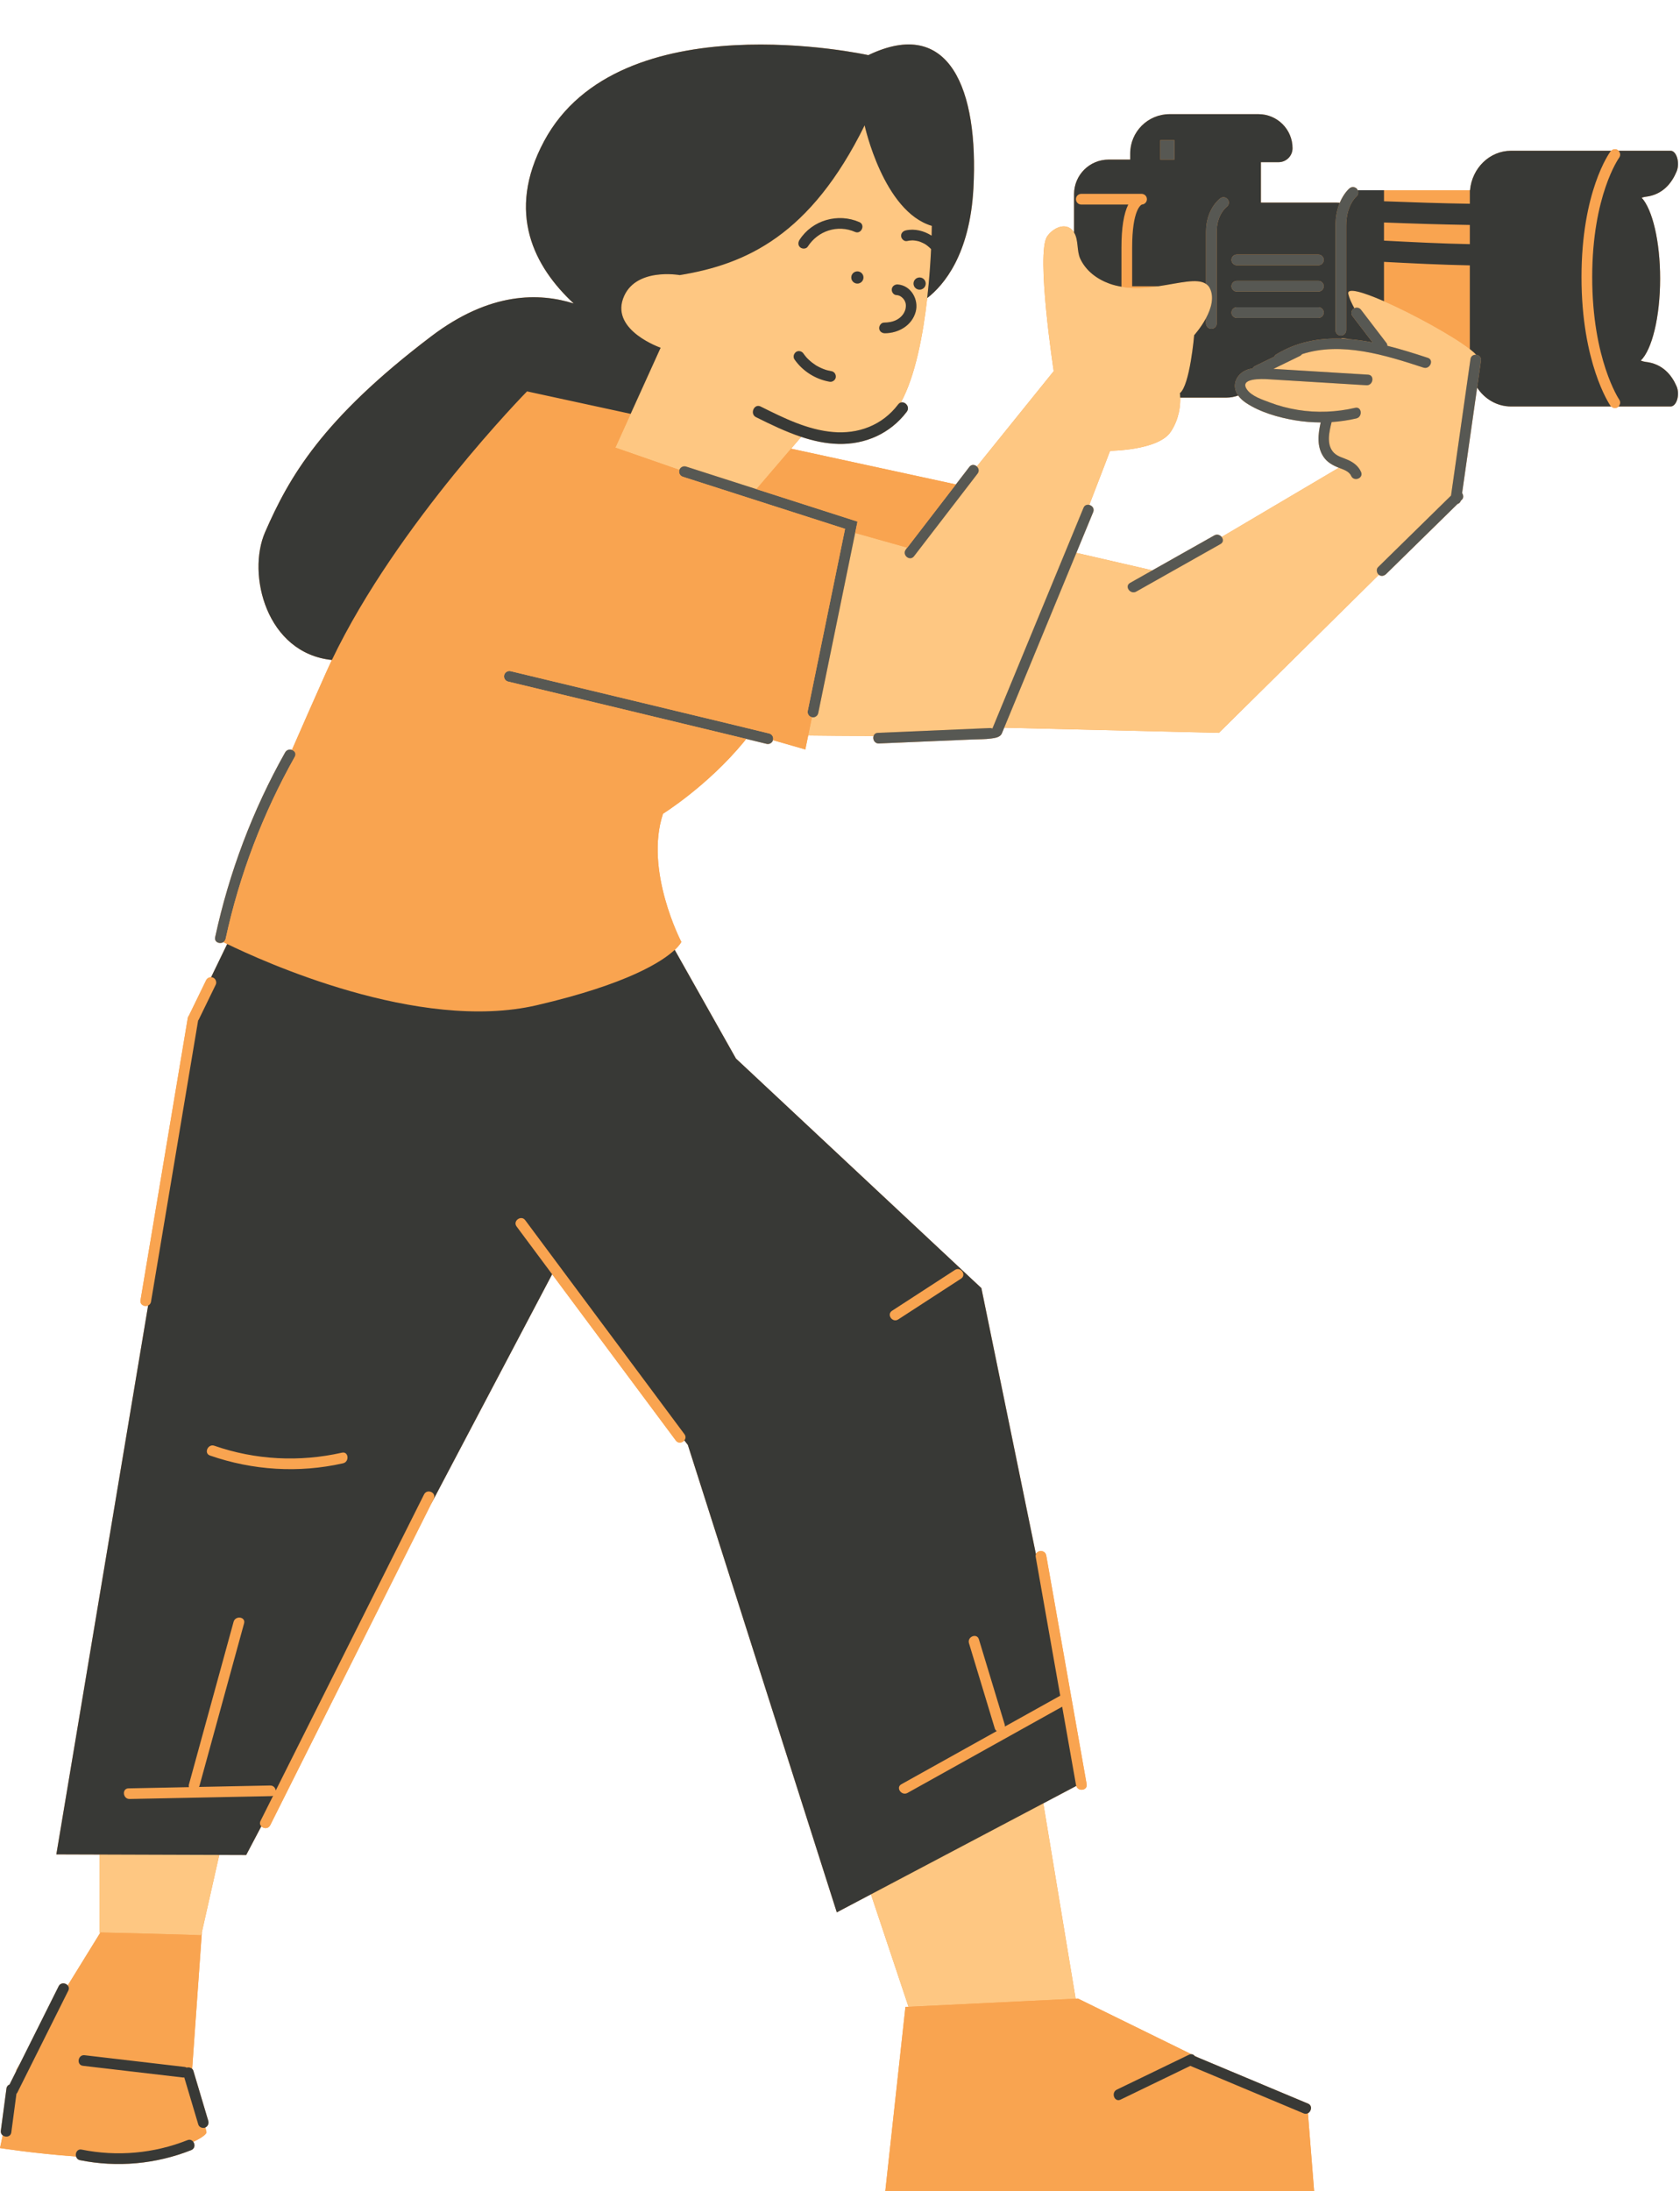
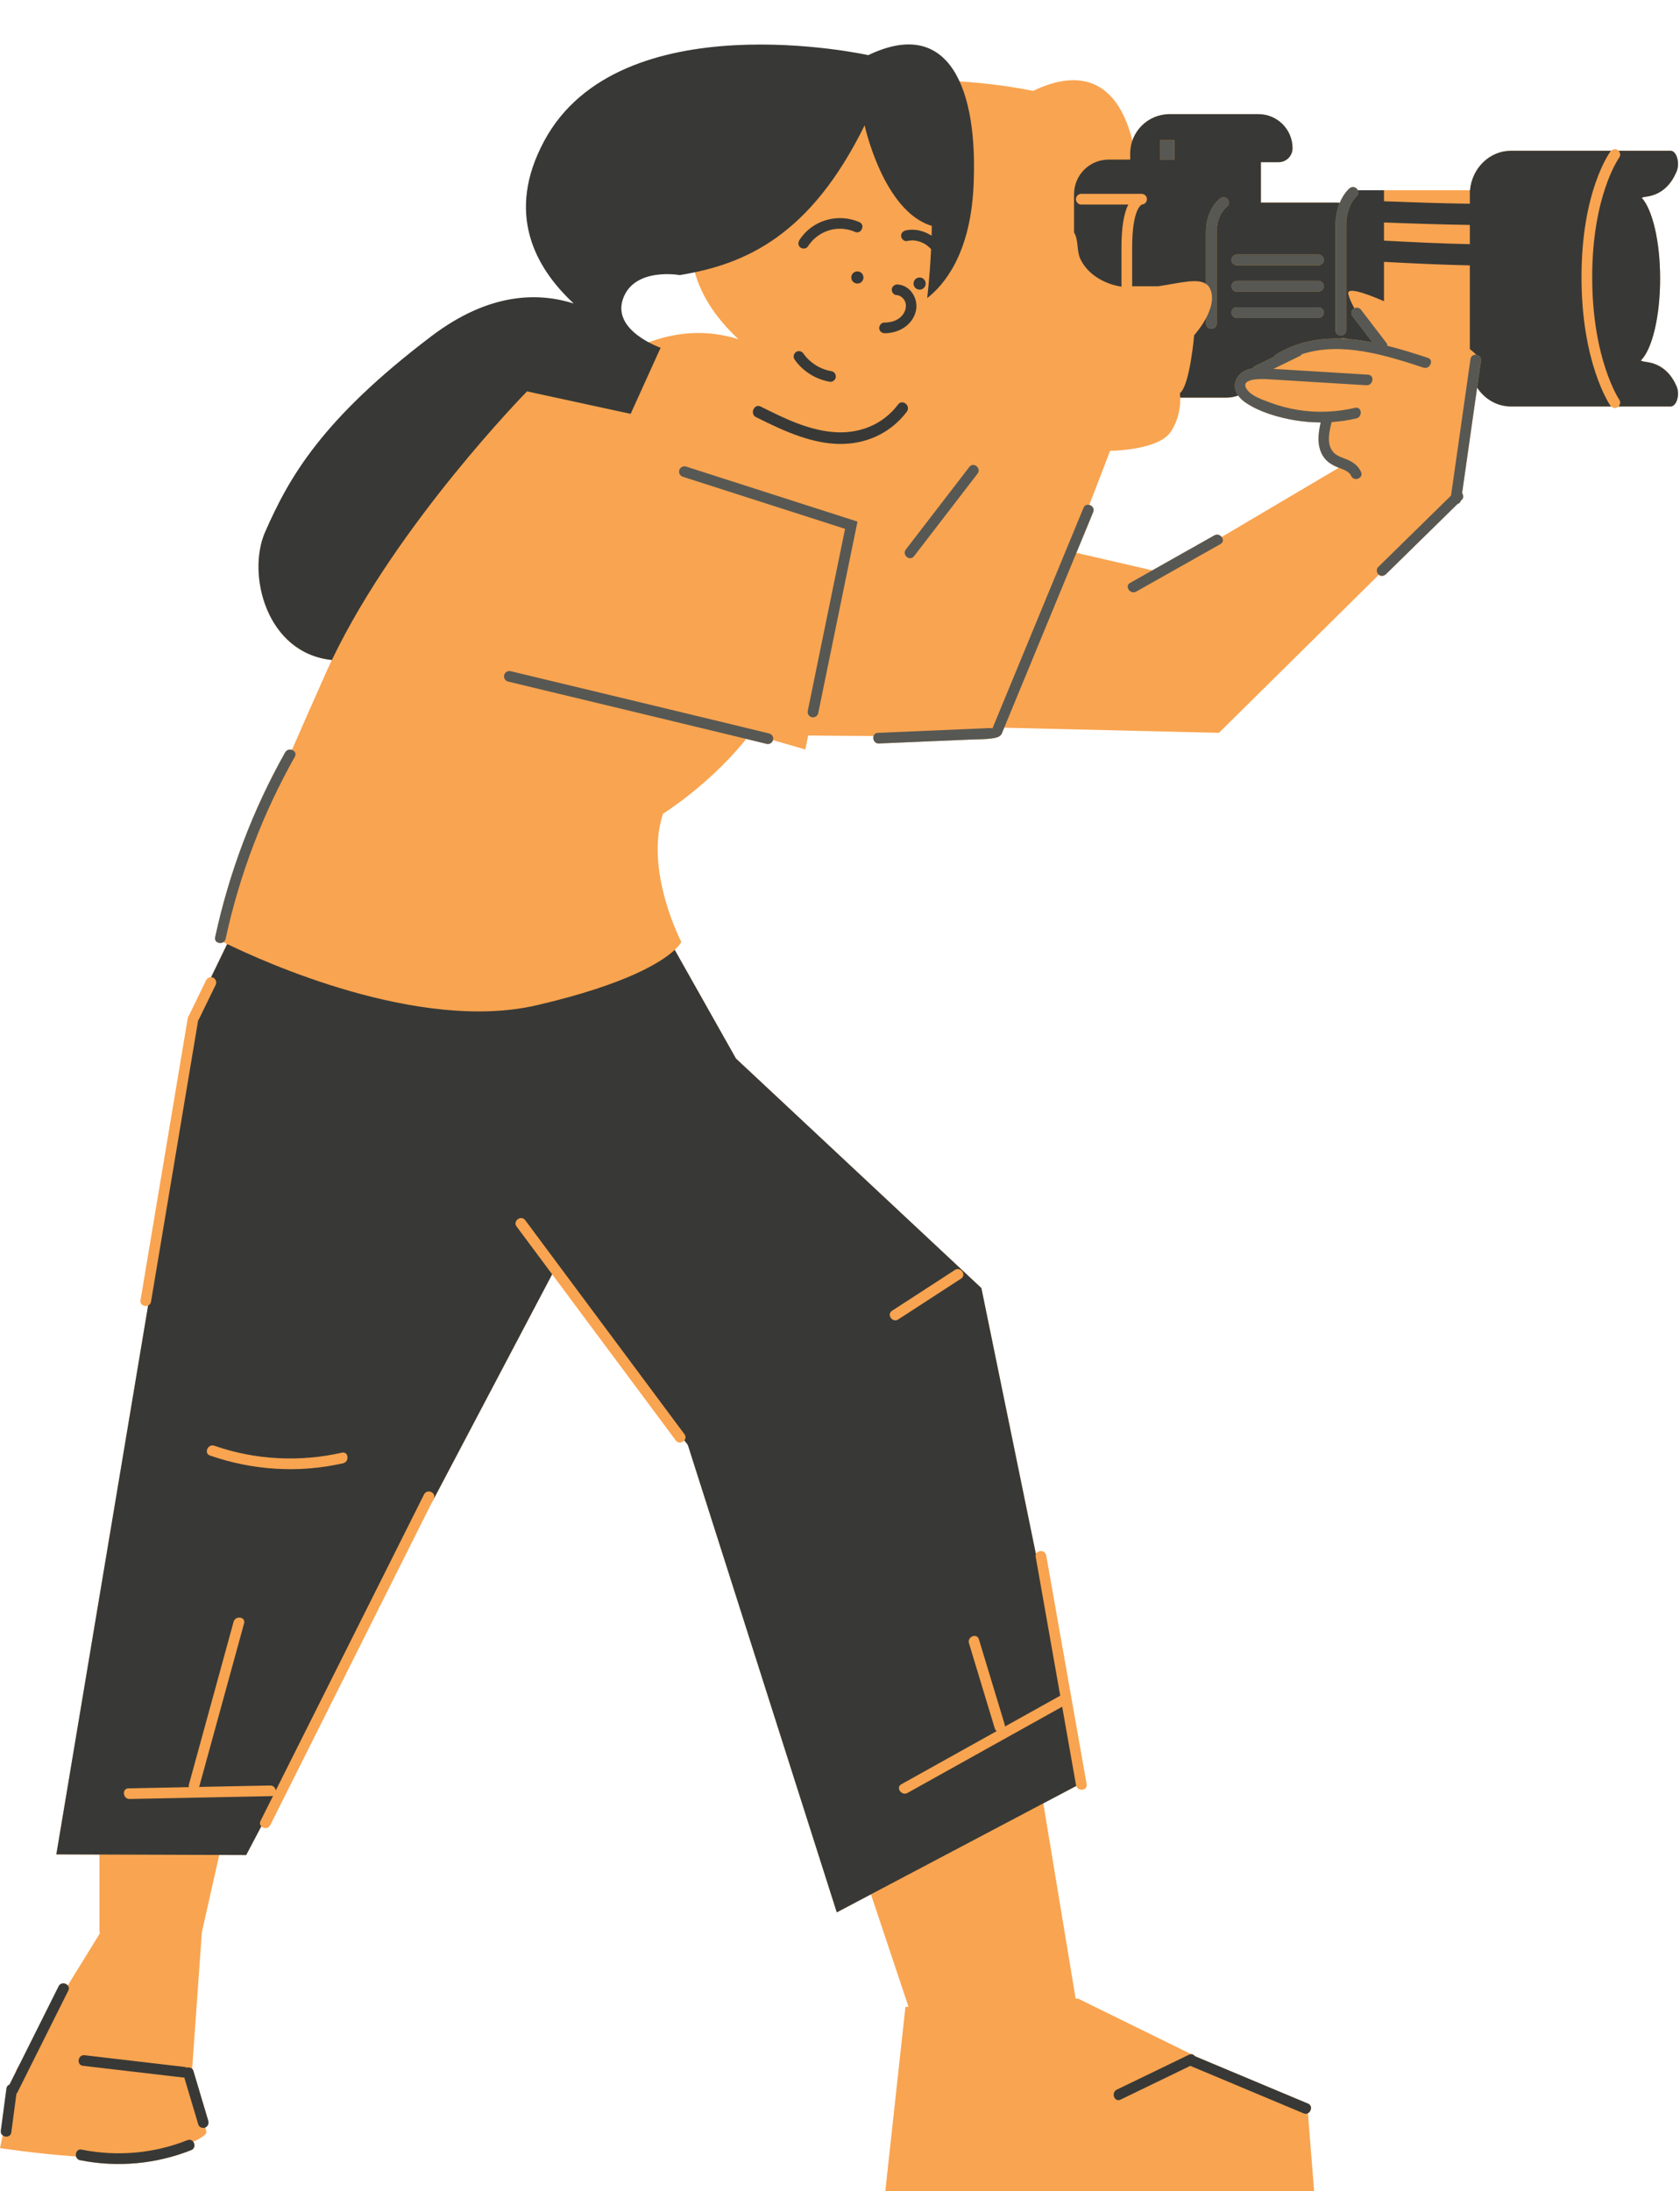
<svg xmlns="http://www.w3.org/2000/svg" height="409.2" preserveAspectRatio="xMidYMid meet" version="1.0" viewBox="0.0 -8.3 313.9 409.2" width="313.9" zoomAndPan="magnify">
  <g id="change1_1">
-     <path d="M307.468,59.284c-0.295-0.033-0.596-0.123-0.898-0.24c2.095-2.038,3.615-8.12,3.615-15.308 c0-6.986-1.438-12.91-3.442-15.106c0.244-0.085,0.486-0.151,0.726-0.179c3.239-0.37,4.924-2.618,5.797-4.722 c0.664-1.6-0.006-3.873-1.12-3.873h-9.737c-0.032-0.031-0.052-0.071-0.089-0.099c-0.398-0.296-0.931-0.233-1.276,0.099h-2.81 h-11.207h-4.688c-4.01,0-7.303,3.239-7.673,7.378h-0.033h-16.04h-4.904c-0.035-0.078-0.064-0.159-0.121-0.228 c-0.349-0.428-0.979-0.491-1.407-0.142c-0.067,0.055-1.08,0.905-1.83,2.71c-0.223-0.015-0.445-0.034-0.671-0.034h-14.067v-7.551 h3.303c1.44,0,2.607-1.167,2.607-2.607c0-3.513-2.848-6.362-6.362-6.362h-16.613c-4.062,0-7.356,3.293-7.356,7.356v1.13h-4.034 c-3.567,0-6.458,2.891-6.458,6.458v7.154c-0.102-0.164-0.21-0.325-0.351-0.471c-1.442-1.492-3.724-0.226-4.682,1.219 c-2.118,3.191,1.235,25.149,1.235,25.149L182.519,78.82c-0.379-0.355-0.986-0.454-1.397,0.081c-0.84,1.091-1.679,2.182-2.519,3.274 l-30.792-6.678l1.888-2.205c2.254,0.747,4.567,1.262,6.971,1.319c4.978,0.118,9.645-1.905,12.745-5.994 c0.68-0.898-0.266-1.982-1.092-1.745c2.717-4.951,4.16-12.728,4.924-19.498c3.131-2.434,7.969-8.151,8.634-20.512 c0.994-18.476-4.46-32.16-19.642-24.862c0,0-46.436-10.296-60.58,16.068c-7.184,13.391-1.806,23.498,5.533,30.312 c-6.383-2.003-15.564-2.25-26.608,6.127C60.118,70.027,54,80.853,49.529,91.087c-3.438,7.87,0.231,22.613,12.484,23.875 c-0.397,0.831-0.783,1.662-1.153,2.493c-2.199,4.934-4.325,9.743-6.316,14.305c-0.438-0.146-0.98-0.043-1.27,0.471 c-6.065,10.773-10.462,22.417-13.073,34.5c-0.207,0.958,0.878,1.346,1.528,0.926c0.191,0.094,0.426,0.209,0.718,0.351l-3.006,6.205 c-0.391-0.009-0.755,0.202-0.94,0.584l-3.178,6.53c-0.004,0.008-0.002,0.018-0.006,0.027c-0.108,0.126-0.198,0.275-0.232,0.479 c-2.943,17.562-5.886,35.123-8.829,52.685c-0.151,0.899,0.785,1.292,1.421,1.002l-17.15,102.515l8.057,0.026v14.553l0.17,0.018 c-0.098,0.158-2.887,4.665-6.094,9.873c-0.41-0.49-1.326-0.598-1.707,0.165c-2.407,4.814-4.813,9.629-7.22,14.443 c-0.445,0.749-0.702,1.199-0.702,1.238c0,0.021-0.015,0.109-0.04,0.248c-0.403,0.806-0.806,1.612-1.208,2.417 c-0.287,0.109-0.524,0.339-0.578,0.741c-0.35,2.628-0.7,5.256-1.05,7.884c-0.053,0.395,0.11,0.682,0.35,0.871 C0.204,391.927,0,392.882,0,392.882s6.762,1.06,14.21,1.575c0.093,0.322,0.324,0.603,0.743,0.688 c6.944,1.398,14.188,0.735,20.771-1.877c0.717-0.284,0.741-1.074,0.388-1.553c2.515-1.17,2.47-1.778,2.47-1.778l-0.204-0.908 c0.491-0.223,0.678-0.763,0.529-1.263c-0.927-3.11-1.855-6.221-2.782-9.331c-0.039-0.131-0.113-0.241-0.205-0.333l-0.013-0.058 l1.808-25.428l-0.066,0.257l3.319-14.737L46,338.152l2.823-5.357c0.429,0.446,1.3,0.517,1.669-0.219 c7.916-15.797,15.832-31.593,23.748-47.389c2.084-4.16,4.169-8.32,6.254-12.481l22.672-43.016 c7.704,10.349,15.407,20.699,23.111,31.048c0.46,0.618,1.214,0.435,1.588-0.025l0.655,0.843l27.833,87.307l6.38-3.366l7.018,20.999 l-0.576,0.028l-3.763,34.417h80.127l-1.158-14.562c0.653-0.342,0.88-1.438,0.005-1.804c-6.849-2.87-13.698-5.741-20.546-8.611 l-0.647-0.317c-0.15-0.179-0.355-0.293-0.601-0.295l-21.172-10.387l-0.44,0.021l-6.043-36.482l6.169-3.255 c0.334,1.11,2.141,0.871,1.926-0.346c-2.515-14.227-5.031-28.455-7.546-42.682c-0.19-1.073-1.635-1.063-1.928-0.26l-10.19-49.689 l-45.86-42.877l-11.439-20.292c0.991-0.927,1.238-1.486,1.234-1.491c-0.013-0.018-6.951-13.349-3.421-23.937 c0,0,8.328-5.189,15.105-13.418c0.155-0.189,0.284-0.372,0.431-0.559c2.227,0.539,3.617,0.878,3.778,0.922 c0.092,0.026,0.185,0.038,0.274,0.038c0.434,0,0.834-0.285,0.961-0.723l6.039,1.74l0.535-2.61c2.959,0.036,7.446,0.081,12.212,0.095 c-0.197,0.598,0.168,1.431,1.006,1.395c3.37-0.144,6.741-0.288,10.111-0.432c2.442-0.104,4.885-0.209,7.327-0.313 c1.167-0.05,2.378-0.02,3.532-0.18c0.701-0.097,1.688-0.203,2.002-0.963l0.436-1.056l40.117,0.958l29.883-29.519 c0.446,0.358,1,0.213,1.375-0.154c4.444-4.357,8.887-8.715,13.33-13.072c0.276-0.076,0.502-0.274,0.608-0.597 c0.075-0.074,0.15-0.147,0.226-0.221c0.325-0.319,0.266-0.858,0.017-1.215c0.936-6.567,1.872-13.133,2.808-19.7 c1.391,2.128,3.712,3.524,6.343,3.524h4.688h11.207h2.824c0.189,0.177,0.419,0.295,0.668,0.295c0.194,0,0.392-0.057,0.564-0.175 c0.048-0.033,0.076-0.081,0.117-0.12h9.738c1.114,0,1.784-2.203,1.12-3.754C312.393,61.821,310.707,59.642,307.468,59.284z M228.26,91.991c-0.297-0.377-0.836-0.599-1.37-0.298c-3.861,2.177-7.722,4.354-11.583,6.531l-14.192-3.272l3.141-7.606 c0.278-0.673-0.186-1.21-0.727-1.344c2.315-5.96,3.881-10.102,3.881-10.102s8.992-0.056,11.322-3.535 c1.663-2.483,1.829-5.101,1.789-6.4h8.615c0.778,0,1.521-0.145,2.212-0.397c0.389,0.552,0.921,1.019,1.479,1.387 c2.655,1.754,6.052,2.717,9.161,3.243c1.58,0.267,3.179,0.394,4.778,0.397c-0.495,2.177-0.772,4.53,0.563,6.475 c0.677,0.987,1.699,1.54,2.785,1.972c0.013,0.005,0.027,0.01,0.04,0.015L228.26,91.991z" fill="#F9A450" />
+     <path d="M307.468,59.284c-0.295-0.033-0.596-0.123-0.898-0.24c2.095-2.038,3.615-8.12,3.615-15.308 c0-6.986-1.438-12.91-3.442-15.106c0.244-0.085,0.486-0.151,0.726-0.179c3.239-0.37,4.924-2.618,5.797-4.722 c0.664-1.6-0.006-3.873-1.12-3.873h-9.737c-0.032-0.031-0.052-0.071-0.089-0.099c-0.398-0.296-0.931-0.233-1.276,0.099h-2.81 h-11.207h-4.688c-4.01,0-7.303,3.239-7.673,7.378h-0.033h-16.04h-4.904c-0.035-0.078-0.064-0.159-0.121-0.228 c-0.349-0.428-0.979-0.491-1.407-0.142c-0.067,0.055-1.08,0.905-1.83,2.71c-0.223-0.015-0.445-0.034-0.671-0.034h-14.067v-7.551 h3.303c1.44,0,2.607-1.167,2.607-2.607c0-3.513-2.848-6.362-6.362-6.362h-16.613c-4.062,0-7.356,3.293-7.356,7.356v1.13h-4.034 c-3.567,0-6.458,2.891-6.458,6.458v7.154c-0.102-0.164-0.21-0.325-0.351-0.471c-1.442-1.492-3.724-0.226-4.682,1.219 c-2.118,3.191,1.235,25.149,1.235,25.149L182.519,78.82c-0.379-0.355-0.986-0.454-1.397,0.081c-0.84,1.091-1.679,2.182-2.519,3.274 l1.888-2.205c2.254,0.747,4.567,1.262,6.971,1.319c4.978,0.118,9.645-1.905,12.745-5.994 c0.68-0.898-0.266-1.982-1.092-1.745c2.717-4.951,4.16-12.728,4.924-19.498c3.131-2.434,7.969-8.151,8.634-20.512 c0.994-18.476-4.46-32.16-19.642-24.862c0,0-46.436-10.296-60.58,16.068c-7.184,13.391-1.806,23.498,5.533,30.312 c-6.383-2.003-15.564-2.25-26.608,6.127C60.118,70.027,54,80.853,49.529,91.087c-3.438,7.87,0.231,22.613,12.484,23.875 c-0.397,0.831-0.783,1.662-1.153,2.493c-2.199,4.934-4.325,9.743-6.316,14.305c-0.438-0.146-0.98-0.043-1.27,0.471 c-6.065,10.773-10.462,22.417-13.073,34.5c-0.207,0.958,0.878,1.346,1.528,0.926c0.191,0.094,0.426,0.209,0.718,0.351l-3.006,6.205 c-0.391-0.009-0.755,0.202-0.94,0.584l-3.178,6.53c-0.004,0.008-0.002,0.018-0.006,0.027c-0.108,0.126-0.198,0.275-0.232,0.479 c-2.943,17.562-5.886,35.123-8.829,52.685c-0.151,0.899,0.785,1.292,1.421,1.002l-17.15,102.515l8.057,0.026v14.553l0.17,0.018 c-0.098,0.158-2.887,4.665-6.094,9.873c-0.41-0.49-1.326-0.598-1.707,0.165c-2.407,4.814-4.813,9.629-7.22,14.443 c-0.445,0.749-0.702,1.199-0.702,1.238c0,0.021-0.015,0.109-0.04,0.248c-0.403,0.806-0.806,1.612-1.208,2.417 c-0.287,0.109-0.524,0.339-0.578,0.741c-0.35,2.628-0.7,5.256-1.05,7.884c-0.053,0.395,0.11,0.682,0.35,0.871 C0.204,391.927,0,392.882,0,392.882s6.762,1.06,14.21,1.575c0.093,0.322,0.324,0.603,0.743,0.688 c6.944,1.398,14.188,0.735,20.771-1.877c0.717-0.284,0.741-1.074,0.388-1.553c2.515-1.17,2.47-1.778,2.47-1.778l-0.204-0.908 c0.491-0.223,0.678-0.763,0.529-1.263c-0.927-3.11-1.855-6.221-2.782-9.331c-0.039-0.131-0.113-0.241-0.205-0.333l-0.013-0.058 l1.808-25.428l-0.066,0.257l3.319-14.737L46,338.152l2.823-5.357c0.429,0.446,1.3,0.517,1.669-0.219 c7.916-15.797,15.832-31.593,23.748-47.389c2.084-4.16,4.169-8.32,6.254-12.481l22.672-43.016 c7.704,10.349,15.407,20.699,23.111,31.048c0.46,0.618,1.214,0.435,1.588-0.025l0.655,0.843l27.833,87.307l6.38-3.366l7.018,20.999 l-0.576,0.028l-3.763,34.417h80.127l-1.158-14.562c0.653-0.342,0.88-1.438,0.005-1.804c-6.849-2.87-13.698-5.741-20.546-8.611 l-0.647-0.317c-0.15-0.179-0.355-0.293-0.601-0.295l-21.172-10.387l-0.44,0.021l-6.043-36.482l6.169-3.255 c0.334,1.11,2.141,0.871,1.926-0.346c-2.515-14.227-5.031-28.455-7.546-42.682c-0.19-1.073-1.635-1.063-1.928-0.26l-10.19-49.689 l-45.86-42.877l-11.439-20.292c0.991-0.927,1.238-1.486,1.234-1.491c-0.013-0.018-6.951-13.349-3.421-23.937 c0,0,8.328-5.189,15.105-13.418c0.155-0.189,0.284-0.372,0.431-0.559c2.227,0.539,3.617,0.878,3.778,0.922 c0.092,0.026,0.185,0.038,0.274,0.038c0.434,0,0.834-0.285,0.961-0.723l6.039,1.74l0.535-2.61c2.959,0.036,7.446,0.081,12.212,0.095 c-0.197,0.598,0.168,1.431,1.006,1.395c3.37-0.144,6.741-0.288,10.111-0.432c2.442-0.104,4.885-0.209,7.327-0.313 c1.167-0.05,2.378-0.02,3.532-0.18c0.701-0.097,1.688-0.203,2.002-0.963l0.436-1.056l40.117,0.958l29.883-29.519 c0.446,0.358,1,0.213,1.375-0.154c4.444-4.357,8.887-8.715,13.33-13.072c0.276-0.076,0.502-0.274,0.608-0.597 c0.075-0.074,0.15-0.147,0.226-0.221c0.325-0.319,0.266-0.858,0.017-1.215c0.936-6.567,1.872-13.133,2.808-19.7 c1.391,2.128,3.712,3.524,6.343,3.524h4.688h11.207h2.824c0.189,0.177,0.419,0.295,0.668,0.295c0.194,0,0.392-0.057,0.564-0.175 c0.048-0.033,0.076-0.081,0.117-0.12h9.738c1.114,0,1.784-2.203,1.12-3.754C312.393,61.821,310.707,59.642,307.468,59.284z M228.26,91.991c-0.297-0.377-0.836-0.599-1.37-0.298c-3.861,2.177-7.722,4.354-11.583,6.531l-14.192-3.272l3.141-7.606 c0.278-0.673-0.186-1.21-0.727-1.344c2.315-5.96,3.881-10.102,3.881-10.102s8.992-0.056,11.322-3.535 c1.663-2.483,1.829-5.101,1.789-6.4h8.615c0.778,0,1.521-0.145,2.212-0.397c0.389,0.552,0.921,1.019,1.479,1.387 c2.655,1.754,6.052,2.717,9.161,3.243c1.58,0.267,3.179,0.394,4.778,0.397c-0.495,2.177-0.772,4.53,0.563,6.475 c0.677,0.987,1.699,1.54,2.785,1.972c0.013,0.005,0.027,0.01,0.04,0.015L228.26,91.991z" fill="#F9A450" />
  </g>
  <g id="change2_1">
-     <path d="M18.584,338.062l22.384,0.073l-3.319,14.737l-0.069,0.271c-1.673-0.118-18.814-0.528-18.814-0.528 s-0.009,0.015-0.011,0.018l-0.17-0.018V338.062z M169.751,366.496l31.229-1.511l-6.043-36.482l-32.204,16.994L169.751,366.496z M173.972,38.239c-0.116,2.418-0.331,5.638-0.725,9.134c-0.763,6.77-2.207,14.547-4.924,19.498c-0.184,0.053-0.363,0.17-0.515,0.371 c-2.963,3.909-7.47,5.563-12.191,5.144c-4.81-0.427-9.214-2.631-13.503-4.765c-1.21-0.602-2.064,1.387-0.855,1.988 c2.738,1.363,5.539,2.72,8.441,3.682l-1.888,2.205l-6.475,7.559l-13.146-4.218c-0.52-0.165-1.069,0.116-1.246,0.625L114.98,75.3 l2.858-6.304l5.598-12.349c0,0-9.126-3.154-7.031-9.13s10.603-4.436,10.603-4.436c12.428-2.025,24.43-7.451,34.545-27.967 c0,0,3.487,16.08,12.555,18.773c0,0-0.004,0.681-0.038,1.833c-1.419-0.902-3.142-1.356-4.812-0.99 c-0.525,0.115-0.942,0.533-0.881,1.105c0.052,0.491,0.563,0.995,1.091,0.879c0.334-0.073,0.668-0.11,1.009-0.121 c0.019-0.001,0.017-0.001,0.02-0.002c0.011,0.001,0.011,0.001,0.032,0.003c0.088,0.006,0.176,0.01,0.264,0.019 c0.175,0.017,0.35,0.043,0.523,0.077c0.072,0.014,0.144,0.03,0.216,0.047c0.021,0.005,0.151,0.042,0.188,0.051 c0.043,0.015,0.098,0.033,0.109,0.037c0.084,0.029,0.167,0.06,0.249,0.094c0.165,0.066,0.327,0.14,0.485,0.22 c0.066,0.034,0.131,0.069,0.196,0.105c0.019,0.011,0.14,0.084,0.17,0.102c0.038,0.026,0.085,0.057,0.094,0.064 c0.073,0.051,0.145,0.103,0.216,0.156c0.13,0.098,0.255,0.202,0.376,0.311c0.066,0.059,0.131,0.12,0.194,0.182 c0.023,0.023,0.049,0.049,0.067,0.066C173.91,38.161,173.939,38.201,173.972,38.239z M170.687,44.66 c0,0.628,0.509,1.137,1.137,1.137s1.137-0.509,1.137-1.137c0-0.628-0.509-1.137-1.137-1.137S170.687,44.032,170.687,44.66z M161.333,43.523c0-0.628-0.509-1.137-1.137-1.137s-1.137,0.509-1.137,1.137s0.509,1.137,1.137,1.137S161.333,44.151,161.333,43.523 z M149.525,37.902c0.379,0.312,1.106,0.311,1.397-0.143c1.896-2.958,5.579-4.167,8.833-2.75c1.169,0.509,1.985-1.317,0.813-1.827 c-3.993-1.74-8.807-0.377-11.174,3.314C149.105,36.948,149.076,37.531,149.525,37.902z M156.16,62.152 c0.059-0.544-0.278-1.039-0.829-1.134c-0.284-0.049-0.561-0.119-0.842-0.184c-0.01-0.002-0.013-0.003-0.019-0.004 c-0.011-0.004-0.017-0.005-0.031-0.01c-0.058-0.018-0.115-0.036-0.173-0.055c-0.144-0.048-0.286-0.099-0.427-0.154 c-0.268-0.104-0.531-0.221-0.787-0.35c-0.122-0.061-0.242-0.125-0.361-0.191c-0.066-0.037-0.13-0.077-0.197-0.113 c-0.015-0.008-0.008-0.003-0.014-0.006c-0.013-0.008-0.01-0.007-0.031-0.021c-0.47-0.304-0.915-0.646-1.324-1.029 c-0.111-0.104-0.214-0.213-0.323-0.318c-0.013-0.012-0.008-0.006-0.013-0.011c-0.011-0.012-0.009-0.011-0.029-0.033 c-0.04-0.045-0.08-0.09-0.12-0.136c-0.198-0.229-0.382-0.469-0.556-0.717c-0.3-0.427-0.965-0.555-1.383-0.223 c-0.425,0.336-0.552,0.939-0.232,1.395c1.534,2.184,3.928,3.685,6.556,4.136C155.543,63.083,156.103,62.677,156.16,62.152z M167.764,44.829c-0.537-0.042-1.046,0.286-1.132,0.843c-0.077,0.502,0.289,1.091,0.828,1.133c0.099,0.008,0.196,0.017,0.294,0.035 c0.03,0.005,0.156,0.044,0.171,0.046c0.075,0.028,0.15,0.057,0.222,0.092c0.022,0.01,0.111,0.062,0.144,0.079 c0.142,0.096,0.276,0.208,0.399,0.328c0.021,0.027,0.113,0.129,0.115,0.133c0.061,0.079,0.114,0.162,0.171,0.244 c0.029,0.042,0.038,0.051,0.046,0.06c0.004,0.013,0.006,0.022,0.025,0.065c0.041,0.091,0.08,0.182,0.113,0.276 c0.001,0.003,0.044,0.16,0.053,0.179c0.017,0.09,0.031,0.182,0.04,0.272c0.027,0.284-0.033,0.772-0.12,0.995 c-0.178,0.457-0.274,0.653-0.578,1.013c-0.246,0.292-0.543,0.54-0.945,0.767c-0.702,0.397-1.577,0.556-2.453,0.564 c-0.538,0.005-0.934,0.611-0.881,1.105c0.062,0.579,0.552,0.884,1.092,0.879c2.541-0.026,5.013-1.448,5.718-3.991 C171.717,47.685,170.229,45.022,167.764,44.829z M164.013,128.57c6.984-0.298,13.969-0.597,20.953-0.895 c0.176-0.007,0.326,0.029,0.46,0.088c5.674-13.741,11.347-27.482,17.021-41.223c0.213-0.515,0.669-0.641,1.082-0.539 c2.315-5.96,3.881-10.102,3.881-10.102s8.992-0.056,11.322-3.535c1.663-2.483,1.829-5.101,1.789-6.4 c-0.016-0.521-0.064-0.836-0.064-0.836c1.867-1.427,2.667-10.825,2.667-10.825s1.246-1.368,2.216-3.183 c0.936-1.752,1.616-3.922,0.662-5.687c-0.166-0.306-0.399-0.525-0.662-0.708c-1.622-1.128-4.987-0.14-8.915,0.434 c-1.881,0.275-3.884,0.442-5.885,0.233c-0.334-0.035-0.667-0.09-1-0.147c-0.754-0.13-1.505-0.302-2.244-0.571 c-2.318-0.843-4.374-2.367-5.445-4.634c-0.704-1.492-0.292-3.51-1.169-4.922c-0.102-0.164-0.21-0.325-0.351-0.471 c-1.442-1.492-3.724-0.226-4.682,1.219c-2.118,3.191,1.235,25.149,1.235,25.149L182.519,78.82c0.345,0.324,0.503,0.859,0.131,1.343 c-3.956,5.141-7.912,10.282-11.868,15.423c-0.786,1.022-2.309-0.247-1.528-1.262c0.088-0.115,0.177-0.23,0.265-0.345l-9.735-2.742 l-6.898,33.639c-0.097,0.473-0.514,0.799-0.979,0.799c-0.066,0-0.134-0.007-0.202-0.021l-0.699,3.411 c2.959,0.036,7.446,0.081,12.212,0.095C163.321,128.844,163.573,128.589,164.013,128.57z M257.478,97.633 c4.547-4.459,9.094-8.918,13.64-13.376c1.211-8.496,2.423-16.993,3.634-25.489c0.087-0.611,0.583-0.853,1.056-0.808 c-0.244-0.296-0.645-0.659-1.176-1.072c-3.093-2.41-10.508-6.511-16.04-8.931c-3.98-1.741-6.983-2.613-6.672-1.341 c0.191,0.782,0.608,1.697,1.131,2.644c0.42-0.225,0.962-0.086,1.248,0.287l4.761,6.22c0.119,0.155,0.158,0.333,0.165,0.512 c2.573,0.646,5.111,1.447,7.555,2.25c1.212,0.398,0.387,2.222-0.813,1.827c-7.11-2.338-15.349-4.899-22.677-2.517 c-0.109,0.14-0.241,0.265-0.409,0.347c-1.648,0.802-3.296,1.605-4.944,2.407c0.001,0,0.001,0,0.002,0 c1.964,0.12,3.928,0.24,5.892,0.36c3.928,0.24,7.856,0.48,11.784,0.72c1.28,0.078,0.957,2.053-0.304,1.976 c-4.085-0.25-8.17-0.499-12.255-0.749c-2.042-0.125-4.085-0.25-6.127-0.374c-1-0.061-5.508-0.276-3.925,1.939 c0.892,1.249,2.852,1.865,4.221,2.386c1.704,0.649,3.469,1.112,5.268,1.404c3.57,0.58,7.191,0.424,10.712-0.389 c1.251-0.289,1.437,1.701,0.21,1.984c-1.517,0.35-3.059,0.572-4.609,0.678c-0.447,1.818-1.042,4.263,0.442,5.747 c0.727,0.727,1.818,0.943,2.722,1.369c1.013,0.477,1.874,1.16,2.335,2.201c0.517,1.169-1.335,1.896-1.854,0.723 c-0.381-0.862-1.488-1.193-2.298-1.512L228.26,91.991c0.321,0.406,0.36,0.994-0.219,1.32c-5.246,2.958-10.491,5.915-15.737,8.873 c-1.11,0.626-2.266-0.989-1.151-1.618c1.385-0.781,2.769-1.562,4.154-2.342l-14.192-3.272l-13.484,32.659l40.117,0.958 l29.883-29.519c-0.007-0.005-0.015-0.006-0.021-0.011C257.23,98.718,257.092,98.012,257.478,97.633z M250.583,54.947 c0,0-0.002,0.001-0.002,0.001c0.513,0.017,1.027,0.049,1.542,0.092C251.283,54.9,250.665,54.839,250.583,54.947z" fill="#FEC782" />
-   </g>
+     </g>
  <g id="change3_1">
    <path d="M250.331,29.574c0.75-1.806,1.763-2.655,1.83-2.71c0.428-0.35,1.059-0.286,1.407,0.142 c0.057,0.069,0.085,0.15,0.121,0.228c0.18,0.4,0.097,0.881-0.255,1.173c-0.094,0.081-1.906,1.686-1.906,5.476v19.486 c0,0.553-0.447,1-1,1s-1-0.447-1-1V33.883C249.527,32.08,249.882,30.656,250.331,29.574z M226,45.433 c0.953,1.766,0.274,3.935-0.662,5.687v0.985c0,0.553,0.447,1,1,1s1-0.447,1-1V35.017c0-3.23,1.768-4.602,1.856-4.669 c0.443-0.323,0.544-0.943,0.225-1.39c-0.321-0.448-0.947-0.553-1.396-0.231c-0.11,0.079-2.686,1.974-2.686,6.29v9.708 C225.601,44.908,225.835,45.126,226,45.433z M246.336,49.078h-15.243c-0.553,0-1,0.447-1,1s0.447,1,1,1h15.243c0.553,0,1-0.447,1-1 S246.889,49.078,246.336,49.078z M246.336,44.159h-15.243c-0.553,0-1,0.447-1,1s0.447,1,1,1h15.243c0.553,0,1-0.447,1-1 S246.889,44.159,246.336,44.159z M246.336,39.241h-15.243c-0.553,0-1,0.447-1,1s0.447,1,1,1h15.243c0.553,0,1-0.447,1-1 S246.889,39.241,246.336,39.241z M219.435,21.506v-3.623h-2.646v3.623H219.435z M204.256,87.346c0.278-0.673-0.186-1.21-0.727-1.344 c-0.413-0.102-0.869,0.023-1.082,0.539c-5.674,13.741-11.347,27.482-17.021,41.223c-0.134-0.059-0.285-0.096-0.46-0.088 c-6.984,0.298-13.969,0.597-20.953,0.895c-0.439,0.019-0.691,0.273-0.795,0.589c-0.197,0.598,0.168,1.431,1.006,1.395 c3.37-0.144,6.741-0.288,10.111-0.432c2.442-0.104,4.885-0.209,7.327-0.313c1.167-0.05,2.378-0.02,3.532-0.18 c0.701-0.097,1.688-0.203,2.002-0.963l0.436-1.056l13.484-32.659L204.256,87.346z M141.335,83.055l-13.146-4.218 c-0.52-0.165-1.069,0.116-1.246,0.625c-0.003,0.008-0.009,0.013-0.012,0.021c-0.169,0.526,0.121,1.089,0.646,1.258l30.32,9.729 l-6.972,34.003c-0.111,0.541,0.237,1.07,0.778,1.181h0c0.068,0.014,0.135,0.021,0.202,0.021c0.465,0,0.882-0.326,0.979-0.799 l6.898-33.639l0.435-2.122L141.335,83.055z M143.747,128.696c-0.837-0.241-46.397-11.177-48.337-11.643 c-0.537-0.128-1.077,0.201-1.206,0.739c-0.129,0.537,0.202,1.077,0.739,1.206c13.069,3.136,35.573,8.543,44.475,10.698 c2.227,0.539,3.617,0.878,3.778,0.922c0.092,0.026,0.185,0.038,0.274,0.038c0.434,0,0.834-0.285,0.961-0.723c0,0,0,0,0-0.001 C144.584,129.402,144.278,128.849,143.747,128.696z M232.826,66.955c2.655,1.754,6.052,2.717,9.161,3.243 c1.58,0.267,3.179,0.394,4.778,0.397c-0.495,2.177-0.772,4.53,0.563,6.475c0.677,0.987,1.699,1.54,2.785,1.972 c0.013,0.005,0.027,0.01,0.04,0.015c0.809,0.318,1.916,0.65,2.298,1.512c0.519,1.174,2.371,0.447,1.854-0.723 c-0.46-1.041-1.322-1.725-2.335-2.201c-0.904-0.426-1.995-0.642-2.722-1.369c-1.484-1.484-0.89-3.93-0.442-5.747 c1.55-0.105,3.093-0.327,4.609-0.678c1.226-0.283,1.041-2.273-0.21-1.984c-3.521,0.813-7.141,0.969-10.712,0.389 c-1.799-0.292-3.564-0.755-5.268-1.404c-1.369-0.522-3.329-1.137-4.221-2.386c-1.582-2.215,2.925-2,3.925-1.939 c2.042,0.125,4.085,0.25,6.127,0.374c4.085,0.25,8.17,0.499,12.255,0.749c1.26,0.077,1.584-1.898,0.304-1.976 c-3.928-0.24-7.856-0.48-11.784-0.72c-1.964-0.12-3.928-0.24-5.892-0.36c-0.001,0-0.001,0-0.002,0 c1.648-0.802,3.296-1.605,4.944-2.407c0.168-0.082,0.3-0.207,0.409-0.347c7.328-2.381,15.567,0.18,22.677,2.517 c1.201,0.395,2.026-1.429,0.813-1.827c-2.444-0.803-4.981-1.605-7.555-2.25c-0.007-0.179-0.046-0.357-0.165-0.512l-4.761-6.22 c-0.286-0.374-0.827-0.512-1.248-0.287c-0.045,0.024-0.094,0.031-0.135,0.064c-0.41,0.325-0.57,0.952-0.232,1.394 c1.26,1.647,2.521,3.293,3.781,4.94c-1.445-0.284-2.896-0.497-4.343-0.618c-0.515-0.043-1.029-0.075-1.542-0.092 c-4.181-0.14-8.303,0.612-12.138,2.952c-0.188,0.115-0.29,0.262-0.357,0.416c-1.192,0.58-2.384,1.161-3.575,1.741 c-0.209,0.102-0.37,0.264-0.484,0.45c-0.405,0.062-0.801,0.161-1.179,0.319c-1.175,0.492-2.105,1.601-2.114,2.908 c-0.005,0.685,0.238,1.298,0.614,1.832C231.736,66.12,232.268,66.586,232.826,66.955z M276.713,59.059 c0.094-0.662-0.392-1.051-0.905-1.099c-0.473-0.045-0.969,0.198-1.056,0.808c-1.211,8.496-2.422,16.993-3.634,25.489 c-4.547,4.459-9.094,8.918-13.64,13.376c-0.386,0.378-0.248,1.085,0.131,1.405c0.007,0.006,0.014,0.006,0.021,0.011 c0.446,0.358,1,0.213,1.375-0.154c4.444-4.357,8.887-8.715,13.33-13.072c0.276-0.076,0.502-0.274,0.608-0.597 c0.075-0.074,0.15-0.147,0.226-0.221c0.325-0.319,0.266-0.858,0.017-1.215c0.936-6.567,1.872-13.133,2.808-19.7 C276.235,62.413,276.474,60.736,276.713,59.059z M226.89,91.693c-3.861,2.177-7.722,4.354-11.583,6.531 c-1.385,0.781-2.769,1.562-4.154,2.342c-1.114,0.628,0.041,2.244,1.151,1.618c5.246-2.958,10.491-5.915,15.737-8.873 c0.578-0.326,0.539-0.913,0.219-1.32C227.963,91.615,227.424,91.392,226.89,91.693z M169.253,94.323 c-0.781,1.016,0.742,2.284,1.528,1.262c3.956-5.141,7.912-10.282,11.868-15.423c0.372-0.484,0.215-1.019-0.131-1.343 c-0.379-0.355-0.986-0.454-1.397,0.081c-0.84,1.091-1.679,2.182-2.519,3.274c-3.028,3.935-6.055,7.87-9.083,11.805 C169.43,94.093,169.342,94.208,169.253,94.323z M42.162,167.022c2.574-11.911,6.944-23.367,12.921-33.985 c0.339-0.602-0.03-1.107-0.539-1.277c-0.438-0.146-0.98-0.043-1.27,0.471c-6.065,10.773-10.462,22.417-13.073,34.5 c-0.207,0.958,0.878,1.346,1.528,0.926C41.933,167.526,42.098,167.321,42.162,167.022z" fill="#575853" />
  </g>
  <g id="change1_2">
-     <path d="M210.538,45.159h1h4.885c-1.881,0.275-3.884,0.442-5.885,0.233V45.159z M274.632,29.755v-2.521h-16.04v2.056 C263.938,29.493,269.284,29.67,274.632,29.755z M274.632,33.714V37.3c-5.35-0.108-10.695-0.377-16.04-0.658v-3.389 C263.938,33.455,269.284,33.63,274.632,33.714z M258.592,47.956v-7.35c5.345,0.281,10.69,0.548,16.04,0.653v15.628 C271.54,54.478,264.125,50.377,258.592,47.956z M302.408,67.615c-0.041,0.039-0.069,0.087-0.117,0.12 c-0.173,0.118-0.37,0.175-0.564,0.175c-0.25,0-0.48-0.118-0.668-0.295c-0.052-0.049-0.116-0.078-0.158-0.139 c-0.22-0.321-5.404-8.064-5.404-24.02c0-15.976,5.204-23.191,5.426-23.49c0.034-0.046,0.082-0.072,0.122-0.11 c0.345-0.332,0.878-0.394,1.276-0.099c0.037,0.027,0.057,0.067,0.089,0.099c0.352,0.343,0.421,0.891,0.122,1.298 c-0.051,0.068-5.035,7.059-5.035,22.303c0,15.341,5.004,22.814,5.055,22.889C302.829,66.752,302.75,67.282,302.408,67.615z M210.538,45.392c-0.334-0.035-0.667-0.09-1-0.147v-7.3c0-3.663,0.428-6.356,1.273-8.042h-8.778c-0.553,0-1-0.447-1-1s0.447-1,1-1 h11.234c0.036,0,0.065,0.001,0.088,0.002c0.54,0.031,0.957,0.487,0.941,1.027c-0.016,0.523-0.432,0.943-0.949,0.97 c-0.152,0.063-1.81,0.943-1.81,8.043v7.215h-1V45.392z M141.335,83.055l6.475-7.559l30.792,6.678 c-3.028,3.935-6.055,7.87-9.083,11.805l-9.735-2.742l0.435-2.122L141.335,83.055z M151.705,125.653l-0.699,3.411l-0.535,2.61 l-6.039-1.74c0,0,0,0,0-0.001c0.152-0.531-0.153-1.085-0.685-1.237c-0.837-0.241-46.397-11.177-48.337-11.643 c-0.537-0.128-1.077,0.201-1.206,0.739c-0.129,0.537,0.202,1.077,0.739,1.206c13.069,3.136,35.573,8.543,44.475,10.698 c-0.146,0.187-0.275,0.371-0.431,0.559c-6.777,8.229-15.105,13.418-15.105,13.418c-3.53,10.588,3.408,23.919,3.421,23.937 c0.004,0.005-0.244,0.564-1.234,1.491c-2.321,2.172-8.745,6.379-25.759,10.337c-22.157,5.154-51.53-8.358-57.863-11.43 c-0.292-0.142-0.527-0.257-0.718-0.351c0.204-0.131,0.368-0.337,0.433-0.636c2.574-11.911,6.944-23.367,12.921-33.985 c0.339-0.602-0.03-1.107-0.539-1.277c1.991-4.563,4.116-9.371,6.316-14.305c0.37-0.831,0.756-1.663,1.153-2.493 c12.193-25.477,36.462-50.165,36.462-50.165l19.363,4.199L114.98,75.3l11.963,4.162c-0.003,0.008-0.009,0.013-0.012,0.021 c-0.169,0.526,0.121,1.089,0.646,1.258l30.32,9.729l-6.972,34.003C150.815,125.014,151.164,125.543,151.705,125.653L151.705,125.653 z M3.733,377.113c-0.248,0.495-0.495,0.99-0.743,1.485c0.026-0.138,0.04-0.227,0.04-0.248 C3.031,378.312,3.288,377.862,3.733,377.113z M37.58,353.143l0.069-0.271l0.066-0.257l-1.808,25.428l0.013,0.058 c-0.259-0.258-0.681-0.357-1.028-0.244c-0.108-0.063-0.234-0.11-0.386-0.128c-6.232-0.729-12.465-1.459-18.698-2.188 c-1.261-0.147-1.579,1.827-0.303,1.976l18.698,2.188c0.083,0.01,0.151-0.012,0.226-0.019c0.875,2.934,1.75,5.868,2.624,8.802 c0.154,0.515,0.804,0.754,1.279,0.569c0.018-0.007,0.028-0.022,0.046-0.029l0.204,0.908c0,0,0.045,0.608-2.47,1.778 c-0.231-0.314-0.618-0.497-1.092-0.309c-6.284,2.494-13.136,3.097-19.763,1.763c-0.831-0.167-1.232,0.647-1.046,1.288 C6.762,393.942,0,392.882,0,392.882s0.204-0.955,0.504-2.371c0.534,0.42,1.493,0.301,1.611-0.58 c0.319-2.396,0.638-4.792,0.957-7.187c0.056-0.065,0.118-0.121,0.162-0.208c3.176-6.353,6.352-12.706,9.528-19.06 c0.193-0.386,0.105-0.723-0.101-0.971c3.208-5.207,5.997-9.715,6.094-9.873c0.002-0.003,0.011-0.018,0.011-0.018 S35.907,353.025,37.58,353.143z M223.263,375.721c-0.02-0.029-0.047-0.049-0.07-0.075l0.647,0.317 C223.648,375.882,223.455,375.802,223.263,375.721z M169.751,366.496l31.229-1.511l0.44-0.021l21.172,10.387 c-0.131-0.001-0.269,0.019-0.419,0.092c-4.499,2.176-8.999,4.352-13.498,6.528c-1.141,0.552-0.456,2.423,0.704,1.862 c4.344-2.101,8.687-4.202,13.03-6.302c0.002,0.001,0.003,0.003,0.006,0.004c7.053,2.956,14.105,5.912,21.158,8.868 c0.303,0.127,0.581,0.096,0.808-0.023l1.158,14.562h-80.127l3.763-34.417L169.751,366.496z M27.677,235.521 c-0.637,0.29-1.572-0.103-1.421-1.002c2.943-17.562,5.886-35.124,8.829-52.685c0.034-0.204,0.124-0.353,0.232-0.479 c0.004-0.008,0.002-0.018,0.006-0.027l3.178-6.53c0.186-0.381,0.549-0.593,0.94-0.584c0.123,0.003,0.248,0.024,0.371,0.073 c0.49,0.192,0.725,0.849,0.498,1.316c-1.059,2.177-2.119,4.353-3.178,6.53c-0.03,0.06-0.076,0.103-0.114,0.154 c-2.934,17.507-5.868,35.015-8.802,52.522C28.154,235.178,27.939,235.401,27.677,235.521z M127.864,260.713 c-0.373,0.46-1.128,0.643-1.588,0.025c-7.703-10.349-15.407-20.699-23.111-31.048c-2.215-2.976-4.429-5.951-6.644-8.927 c-0.761-1.023,0.848-2.202,1.615-1.171c9.918,13.325,19.837,26.65,29.755,39.975C128.197,259.977,128.114,260.405,127.864,260.713z M81.041,271.615c-0.182,0.364-0.365,0.727-0.547,1.091c-2.085,4.16-4.17,8.32-6.254,12.481 c-7.916,15.796-15.832,31.593-23.748,47.389c-0.369,0.736-1.24,0.665-1.669,0.219c-0.24-0.249-0.347-0.612-0.14-1.025 c0.785-1.566,1.569-3.132,2.354-4.697c-0.103,0.043-0.214,0.078-0.351,0.08c-8.823,0.177-17.645,0.355-26.467,0.533 c-1.277,0.026-1.482-1.958-0.21-1.984c3.765-0.076,7.53-0.152,11.295-0.227c-0.042-0.143-0.057-0.301-0.005-0.49l8.345-30.387 c0.336-1.225,2.3-0.948,1.96,0.291c-2.782,10.129-5.564,20.258-8.345,30.387c-0.017,0.063-0.055,0.106-0.081,0.161 c4.432-0.089,8.864-0.178,13.296-0.268c0.619-0.012,0.98,0.449,1.049,0.929c1.32-2.633,2.639-5.267,3.959-7.9 c7.916-15.797,15.832-31.593,23.748-47.389C79.807,269.662,81.618,270.464,81.041,271.615z M193.513,282.447 c-0.033-0.188-0.007-0.346,0.045-0.486c0.293-0.803,1.738-0.813,1.928,0.26c2.515,14.227,5.031,28.455,7.546,42.682 c0.215,1.217-1.592,1.456-1.926,0.346c-0.013-0.042-0.038-0.073-0.046-0.119c-0.865-4.892-1.73-9.784-2.594-14.676 c-9.632,5.367-19.263,10.734-28.895,16.1c-1.113,0.62-2.268-0.995-1.151-1.618c5.942-3.311,11.884-6.622,17.826-9.933 c-0.159-0.101-0.298-0.248-0.372-0.49c-1.608-5.306-3.215-10.612-4.823-15.918c-0.368-1.216,1.481-1.956,1.854-0.723 c1.608,5.306,3.215,10.612,4.823,15.918c0.039,0.13,0.042,0.25,0.035,0.367c3.446-1.92,6.892-3.841,10.339-5.761L193.513,282.447z M64.099,264.992c-8.258,1.865-16.874,1.327-24.863-1.452c-1.207-0.42-0.383-2.243,0.813-1.827 c7.664,2.666,15.931,3.08,23.839,1.295C65.142,262.724,65.327,264.714,64.099,264.992z M166.678,236.504 c3.914-2.54,7.827-5.08,11.741-7.62c1.077-0.699,2.227,0.92,1.151,1.618l-11.741,7.62 C166.752,238.82,165.602,237.202,166.678,236.504z" fill="#F9A450" />
-   </g>
+     </g>
  <g id="change4_1">
    <path d="M295.496,43.456c0-15.976,5.204-23.191,5.426-23.49c0.034-0.046,0.082-0.072,0.122-0.11h-2.81h-11.207 h-4.688c-4.01,0-7.303,3.239-7.673,7.378h-0.033v2.521c-5.348-0.085-10.695-0.262-16.04-0.465v-2.056h-4.904 c0.18,0.4,0.097,0.881-0.255,1.173c-0.094,0.081-1.906,1.686-1.906,5.476v19.486c0,0.553-0.447,1-1,1s-1-0.447-1-1V33.883 c0-1.802,0.355-3.227,0.804-4.308c-0.223-0.015-0.445-0.034-0.671-0.034h-14.067v-7.551h3.303c1.44,0,2.607-1.167,2.607-2.607 c0-3.513-2.848-6.362-6.362-6.362h-16.613c-4.062,0-7.356,3.293-7.356,7.356v1.13h-4.034c-3.567,0-6.458,2.891-6.458,6.458v7.154 c0.877,1.412,0.464,3.43,1.169,4.922c1.07,2.267,3.127,3.791,5.445,4.634c0.739,0.269,1.49,0.44,2.244,0.571v-7.3 c0-3.663,0.428-6.356,1.273-8.042h-8.778c-0.553,0-1-0.447-1-1s0.447-1,1-1h11.234c0.036,0,0.065,0.001,0.088,0.002 c0.54,0.031,0.957,0.487,0.941,1.027c-0.016,0.523-0.432,0.943-0.949,0.97c-0.152,0.063-1.81,0.943-1.81,8.043v7.215h4.885 c3.928-0.574,7.293-1.563,8.915-0.434v-9.708c0-4.316,2.575-6.211,2.686-6.29c0.448-0.321,1.074-0.217,1.396,0.231 c0.319,0.446,0.219,1.066-0.225,1.39c-0.089,0.067-1.856,1.438-1.856,4.669v17.089c0,0.553-0.447,1-1,1s-1-0.447-1-1V51.12 c-0.97,1.815-2.216,3.183-2.216,3.183s-0.799,9.398-2.667,10.825c0,0,0.048,0.315,0.064,0.836h8.615 c0.778,0,1.521-0.145,2.212-0.397c-0.376-0.534-0.619-1.148-0.614-1.832c0.009-1.307,0.939-2.416,2.114-2.908 c0.378-0.159,0.774-0.258,1.179-0.319c0.113-0.187,0.275-0.349,0.484-0.45c1.192-0.58,2.384-1.161,3.575-1.741 c0.067-0.155,0.168-0.302,0.357-0.416c3.835-2.34,7.957-3.092,12.138-2.952c0,0,0.002-0.001,0.002-0.001 c0.083-0.108,0.7-0.047,1.54,0.093c1.447,0.12,2.898,0.333,4.343,0.618c-1.26-1.647-2.521-3.293-3.781-4.94 c-0.338-0.442-0.178-1.069,0.232-1.394c0.041-0.033,0.091-0.04,0.135-0.064c-0.523-0.947-0.94-1.862-1.131-2.644 c-0.31-1.272,2.692-0.4,6.672,1.341v-7.35c5.345,0.281,10.69,0.548,16.04,0.653v15.628c0.53,0.413,0.932,0.776,1.176,1.072 c0.513,0.049,0.999,0.437,0.905,1.099c-0.239,1.677-0.478,3.355-0.718,5.032c1.391,2.128,3.712,3.524,6.343,3.524h4.688h11.207 h2.824c-0.052-0.049-0.116-0.078-0.158-0.139C300.68,67.154,295.496,59.411,295.496,43.456z M216.789,17.883h2.646v3.623h-2.646 V17.883z M246.336,51.078h-15.243c-0.553,0-1-0.447-1-1s0.447-1,1-1h15.243c0.553,0,1,0.447,1,1S246.889,51.078,246.336,51.078z M246.336,46.159h-15.243c-0.553,0-1-0.447-1-1s0.447-1,1-1h15.243c0.553,0,1,0.447,1,1S246.889,46.159,246.336,46.159z M246.336,41.241h-15.243c-0.553,0-1-0.447-1-1s0.447-1,1-1h15.243c0.553,0,1,0.447,1,1S246.889,41.241,246.336,41.241z M274.632,37.3c-5.35-0.108-10.695-0.377-16.04-0.658v-3.389c5.345,0.203,10.692,0.377,16.04,0.461V37.3z M313.266,63.861 c0.664,1.551-0.006,3.754-1.12,3.754h-9.738c0.343-0.333,0.421-0.863,0.143-1.27c-0.051-0.074-5.055-7.548-5.055-22.889 c0-15.244,4.984-22.234,5.035-22.303c0.299-0.407,0.23-0.955-0.122-1.298h9.737c1.114,0,1.784,2.273,1.12,3.873 c-0.873,2.104-2.558,4.352-5.797,4.722c-0.239,0.027-0.482,0.094-0.726,0.179c2.004,2.196,3.442,8.12,3.442,15.106 c0,7.188-1.52,13.27-3.615,15.308c0.302,0.117,0.603,0.207,0.898,0.24C310.707,59.642,312.393,61.821,313.266,63.861z M98.475,64.797c0,0-24.269,24.689-36.462,50.165C49.76,113.7,46.091,98.957,49.529,91.087C54,80.853,60.118,70.027,80.583,54.505 c11.044-8.377,20.225-8.13,26.608-6.127c-7.339-6.814-12.718-16.921-5.533-30.312c14.144-26.363,60.58-16.068,60.58-16.068 c15.182-7.298,20.635,6.386,19.642,24.862c-0.665,12.361-5.502,18.078-8.634,20.512c0.394-3.497,0.609-6.716,0.725-9.134 c-0.033-0.038-0.062-0.078-0.096-0.115c-0.017-0.017-0.044-0.044-0.067-0.066c-0.063-0.062-0.128-0.123-0.194-0.182 c-0.121-0.109-0.247-0.213-0.376-0.311c-0.071-0.054-0.143-0.106-0.216-0.156c-0.009-0.006-0.056-0.038-0.094-0.064 c-0.031-0.017-0.151-0.091-0.17-0.102c-0.065-0.036-0.13-0.071-0.196-0.105c-0.158-0.081-0.32-0.154-0.485-0.22 c-0.082-0.033-0.165-0.064-0.249-0.094c-0.011-0.004-0.065-0.022-0.109-0.037c-0.037-0.009-0.167-0.046-0.188-0.051 c-0.072-0.017-0.144-0.033-0.216-0.047c-0.173-0.034-0.348-0.06-0.523-0.077c-0.088-0.009-0.176-0.013-0.264-0.019 c-0.021-0.001-0.021-0.002-0.032-0.003c-0.003,0.001-0.001,0.002-0.02,0.002c-0.342,0.011-0.675,0.047-1.009,0.121 c-0.528,0.116-1.039-0.387-1.091-0.879c-0.061-0.573,0.355-0.99,0.881-1.105c1.67-0.366,3.393,0.087,4.812,0.99 c0.034-1.151,0.038-1.833,0.038-1.833c-9.068-2.693-12.555-18.773-12.555-18.773c-10.115,20.517-22.117,25.943-34.545,27.967 c0,0-8.507-1.54-10.603,4.436s7.031,9.13,7.031,9.13l-5.598,12.349L98.475,64.797z M42.447,168.009l-3.006,6.205 c0.123,0.003,0.248,0.024,0.371,0.073c0.49,0.192,0.725,0.849,0.498,1.316c-1.059,2.177-2.119,4.353-3.178,6.53 c-0.03,0.06-0.076,0.103-0.114,0.154c-2.934,17.507-5.868,35.015-8.802,52.522c-0.062,0.369-0.278,0.592-0.539,0.711l-17.15,102.515 l8.057,0.026l22.384,0.073L46,338.152l2.823-5.357c-0.24-0.249-0.347-0.612-0.14-1.025c0.785-1.566,1.569-3.132,2.354-4.697 c-0.103,0.043-0.214,0.078-0.351,0.08c-8.823,0.177-17.645,0.355-26.467,0.533c-1.277,0.026-1.482-1.958-0.21-1.984 c3.765-0.076,7.53-0.152,11.295-0.227c-0.042-0.143-0.057-0.301-0.005-0.49l8.345-30.387c0.336-1.225,2.3-0.948,1.96,0.291 c-2.782,10.129-5.564,20.258-8.345,30.387c-0.017,0.063-0.055,0.106-0.081,0.161c4.432-0.089,8.864-0.178,13.296-0.268 c0.619-0.012,0.98,0.449,1.049,0.929c1.32-2.633,2.639-5.267,3.959-7.9c7.916-15.797,15.832-31.593,23.748-47.389 c0.575-1.147,2.385-0.345,1.809,0.805c-0.182,0.364-0.365,0.727-0.547,1.091l22.672-43.016c-2.215-2.976-4.429-5.951-6.644-8.927 c-0.761-1.023,0.848-2.202,1.615-1.171c9.918,13.325,19.837,26.65,29.755,39.975c0.305,0.41,0.222,0.838-0.028,1.146l0.655,0.843 l27.833,87.307l6.38-3.366l32.204-16.994l6.169-3.255c-0.013-0.042-0.038-0.073-0.046-0.119c-0.865-4.892-1.73-9.784-2.594-14.676 c-9.632,5.367-19.263,10.734-28.895,16.1c-1.113,0.62-2.268-0.995-1.151-1.618c5.942-3.311,11.884-6.622,17.826-9.933 c-0.159-0.101-0.298-0.248-0.372-0.49c-1.608-5.306-3.215-10.612-4.823-15.918c-0.368-1.216,1.481-1.956,1.854-0.723 c1.608,5.306,3.215,10.612,4.823,15.918c0.039,0.13,0.042,0.25,0.035,0.367c3.446-1.92,6.892-3.841,10.339-5.761l-4.588-25.95 c-0.033-0.188-0.007-0.346,0.045-0.486l-10.19-49.689l-45.86-42.877l-11.439-20.292c-2.321,2.172-8.745,6.379-25.759,10.337 C78.153,184.592,48.78,171.08,42.447,168.009z M64.099,264.992c-8.258,1.865-16.874,1.327-24.863-1.452 c-1.207-0.42-0.383-2.243,0.813-1.827c7.664,2.666,15.931,3.08,23.839,1.295C65.142,262.724,65.327,264.714,64.099,264.992z M166.678,236.504c3.914-2.54,7.827-5.08,11.741-7.62c1.077-0.699,2.227,0.92,1.151,1.618l-11.741,7.62 C166.752,238.82,165.602,237.202,166.678,236.504z M168.323,66.871c0.825-0.237,1.772,0.847,1.092,1.745 c-3.1,4.089-7.767,6.112-12.745,5.994c-2.403-0.057-4.717-0.572-6.971-1.319c-2.902-0.962-5.703-2.319-8.441-3.682 c-1.209-0.602-0.354-2.59,0.855-1.988c4.289,2.135,8.693,4.338,13.503,4.765c4.721,0.419,9.228-1.235,12.191-5.144 C167.96,67.041,168.138,66.924,168.323,66.871z M171.088,49.949c-0.705,2.542-3.177,3.965-5.718,3.991 c-0.54,0.005-1.03-0.3-1.092-0.879c-0.053-0.494,0.343-1.1,0.881-1.105c0.875-0.009,1.751-0.168,2.453-0.564 c0.402-0.227,0.699-0.475,0.945-0.767c0.304-0.361,0.4-0.557,0.578-1.013c0.087-0.223,0.147-0.711,0.12-0.995 c-0.009-0.091-0.023-0.182-0.04-0.272c-0.009-0.019-0.052-0.176-0.053-0.179c-0.033-0.094-0.072-0.185-0.113-0.276 c-0.019-0.043-0.021-0.052-0.025-0.065c-0.009-0.009-0.017-0.018-0.046-0.06c-0.057-0.082-0.11-0.165-0.171-0.244 c-0.003-0.004-0.095-0.106-0.115-0.133c-0.123-0.12-0.257-0.232-0.399-0.328c-0.033-0.017-0.122-0.069-0.144-0.079 c-0.072-0.035-0.147-0.064-0.222-0.092c-0.015-0.002-0.141-0.041-0.171-0.046c-0.097-0.018-0.195-0.027-0.294-0.035 c-0.54-0.042-0.906-0.631-0.828-1.133c0.086-0.557,0.595-0.885,1.132-0.843C170.229,45.022,171.717,47.685,171.088,49.949z M149.525,37.902c-0.449-0.37-0.42-0.954-0.131-1.405c2.367-3.692,7.182-5.054,11.174-3.314c1.172,0.51,0.355,2.336-0.813,1.827 c-3.254-1.417-6.937-0.208-8.833,2.75C150.631,38.213,149.904,38.214,149.525,37.902z M170.687,44.66 c0-0.628,0.509-1.137,1.137-1.137s1.137,0.509,1.137,1.137c0,0.628-0.509,1.137-1.137,1.137S170.687,45.288,170.687,44.66z M161.333,43.523c0,0.628-0.509,1.137-1.137,1.137s-1.137-0.509-1.137-1.137s0.509-1.137,1.137-1.137S161.333,42.895,161.333,43.523 z M156.16,62.152c-0.057,0.525-0.617,0.931-1.132,0.843c-2.628-0.452-5.022-1.953-6.556-4.136c-0.32-0.456-0.193-1.058,0.232-1.395 c0.418-0.331,1.083-0.203,1.383,0.223c0.174,0.248,0.358,0.488,0.556,0.717c0.04,0.046,0.08,0.091,0.12,0.136 c0.02,0.022,0.018,0.021,0.029,0.033c0.005,0.004,0-0.001,0.013,0.011c0.109,0.105,0.213,0.215,0.323,0.318 c0.409,0.383,0.853,0.724,1.324,1.029c0.021,0.014,0.018,0.012,0.031,0.021c0.006,0.003-0.001-0.002,0.014,0.006 c0.066,0.036,0.131,0.076,0.197,0.113c0.119,0.066,0.239,0.13,0.361,0.191c0.257,0.129,0.52,0.246,0.787,0.35 c0.141,0.055,0.283,0.106,0.427,0.154c0.057,0.019,0.115,0.037,0.173,0.055c0.014,0.005,0.02,0.006,0.031,0.01 c0.006,0.001,0.009,0.001,0.019,0.004c0.281,0.064,0.558,0.135,0.842,0.184C155.882,61.113,156.22,61.608,156.16,62.152z M222.592,375.351c0.246,0.002,0.451,0.116,0.601,0.295c0.022,0.026,0.05,0.047,0.07,0.075c0.192,0.081,0.385,0.161,0.577,0.242 c6.849,2.87,13.698,5.741,20.546,8.611c0.875,0.367,0.648,1.462-0.005,1.804c-0.228,0.119-0.505,0.15-0.808,0.023 c-7.053-2.956-14.105-5.912-21.158-8.868c-0.002-0.001-0.003-0.003-0.006-0.004c-4.344,2.101-8.687,4.202-13.03,6.302 c-1.16,0.561-1.845-1.309-0.704-1.862c4.499-2.176,8.999-4.352,13.498-6.528C222.323,375.37,222.461,375.349,222.592,375.351z M35.92,378.102c0.092,0.092,0.166,0.202,0.205,0.333c0.927,3.111,1.855,6.221,2.782,9.331c0.149,0.5-0.038,1.039-0.529,1.263 c-0.017,0.008-0.028,0.022-0.046,0.029c-0.475,0.185-1.125-0.054-1.279-0.569c-0.875-2.934-1.75-5.868-2.624-8.802 c-0.075,0.008-0.143,0.029-0.226,0.019l-18.698-2.188c-1.275-0.149-0.958-2.123,0.303-1.976c6.233,0.729,12.465,1.459,18.698,2.188 c0.152,0.018,0.278,0.065,0.386,0.128C35.239,377.745,35.661,377.844,35.92,378.102z M0.504,390.511 c-0.24-0.189-0.403-0.476-0.35-0.871c0.35-2.628,0.7-5.256,1.05-7.884c0.054-0.402,0.292-0.632,0.578-0.741 c0.403-0.806,0.806-1.612,1.208-2.417c0.247-0.495,0.495-0.99,0.743-1.485c2.407-4.814,4.813-9.628,7.22-14.443 c0.381-0.763,1.297-0.656,1.707-0.165c0.207,0.247,0.294,0.585,0.101,0.971c-3.176,6.353-6.352,12.706-9.528,19.06 c-0.044,0.087-0.106,0.143-0.162,0.208c-0.319,2.396-0.638,4.792-0.957,7.187C1.998,390.812,1.038,390.931,0.504,390.511z M36.112,391.715c0.352,0.479,0.328,1.268-0.388,1.553c-6.582,2.612-13.827,3.275-20.771,1.877c-0.419-0.084-0.65-0.366-0.743-0.688 c-0.185-0.641,0.216-1.455,1.046-1.288c6.627,1.334,13.479,0.731,19.763-1.763C35.494,391.218,35.882,391.401,36.112,391.715z" fill="#383936" />
  </g>
</svg>